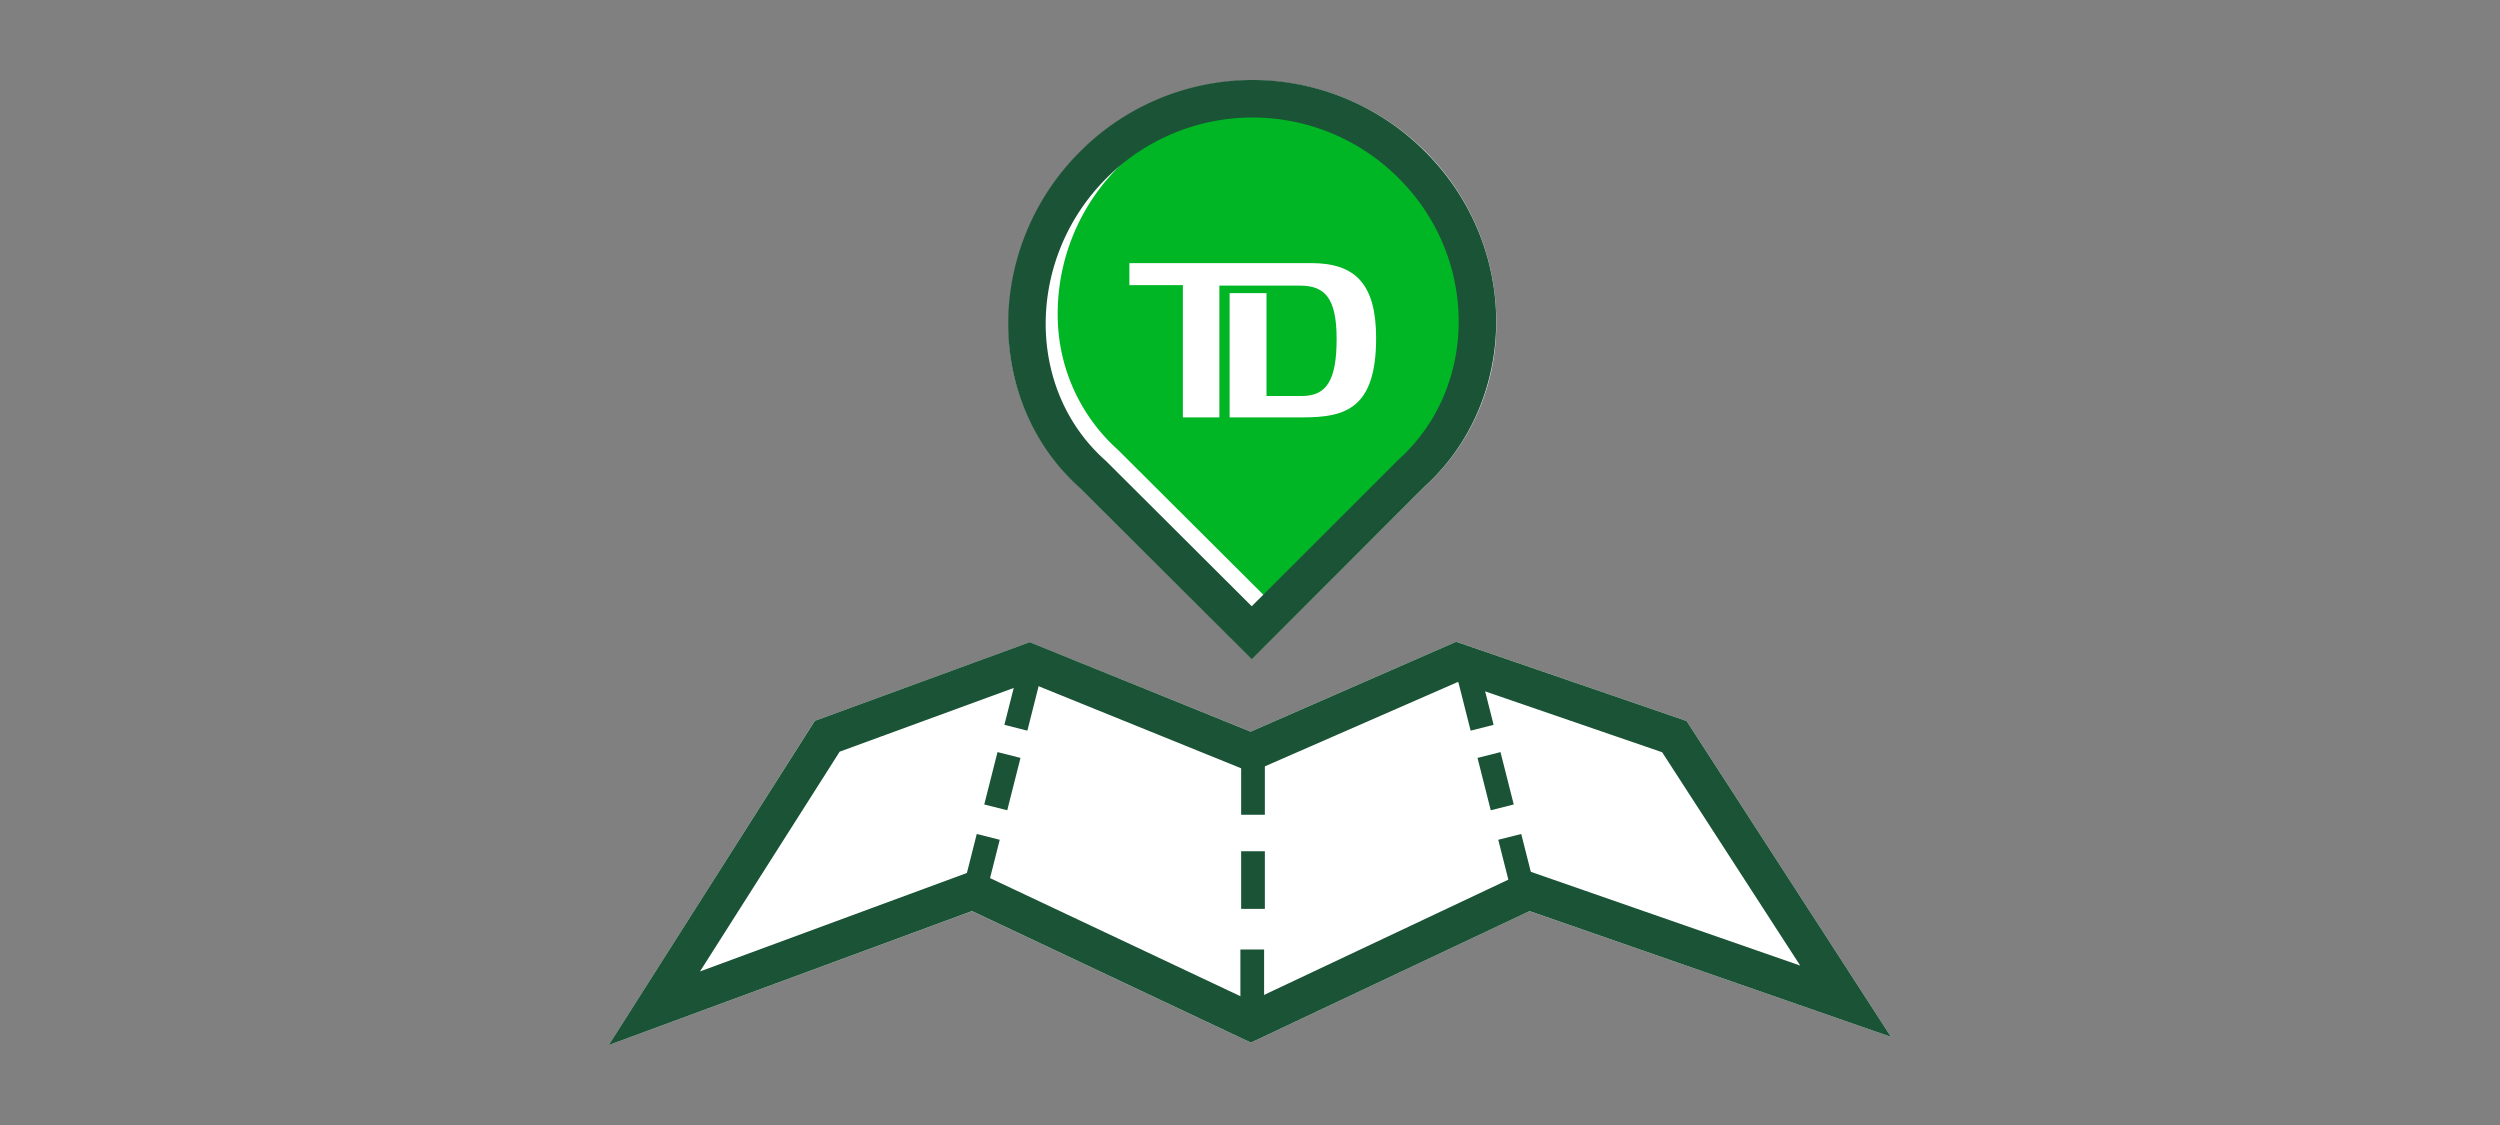
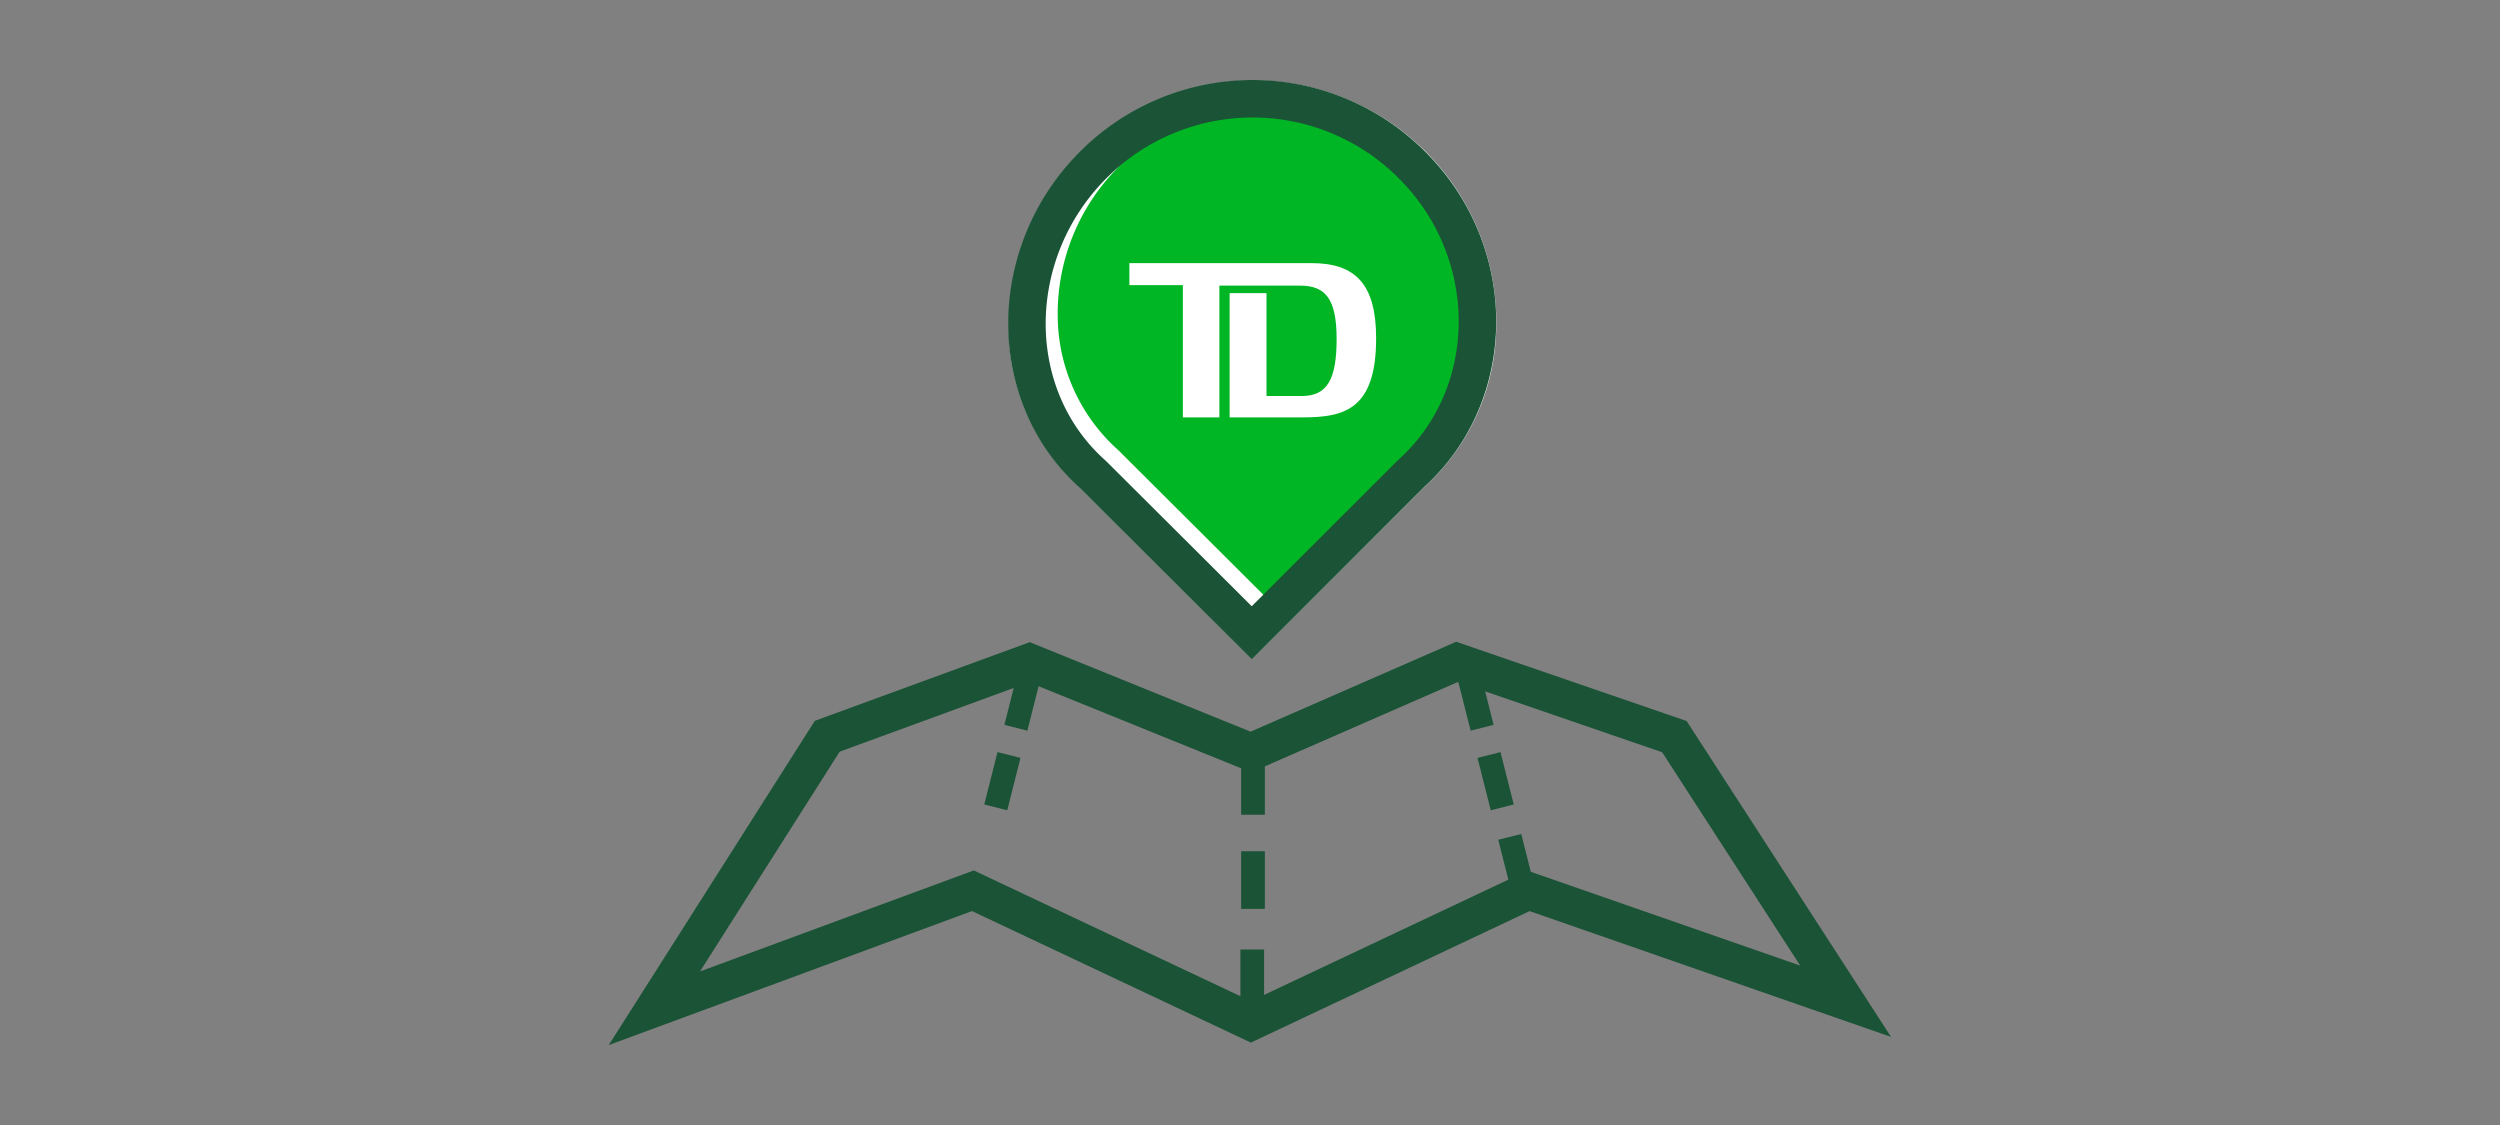
<svg xmlns="http://www.w3.org/2000/svg" viewBox="0 0 200 90">
  <rect x="0" y="0" width="200" height="90" fill="#808080" stroke="none" />
  <title>locateABranch</title>
  <g id="FLT_ART_WORKS" data-name="FLT ART WORKS">
-     <polygon points="134.93 57.68 116.5 51.34 100.05 58.53 82.38 51.38 65.18 57.67 48.71 83.6 77.76 72.89 100.07 83.41 122.36 72.89 151.28 82.95 134.93 57.68" style="fill:#fff" />
    <path d="M86.39,39l13.75,13.71L113.9,39a17.57,17.57,0,0,0,5.8-12.8A19.27,19.27,0,0,0,114,12.08a19.56,19.56,0,0,0-33.3,14.38A17.32,17.32,0,0,0,86.39,39Z" style="fill:#fff" />
    <path d="M101.19,8.5a16.6,16.6,0,0,0-16.57,17A14.49,14.49,0,0,0,89.45,36l11.68,11.64,11.7-11.7a14.64,14.64,0,0,0,4.87-10.72,16.28,16.28,0,0,0-4.86-11.92A16.48,16.48,0,0,0,101.19,8.5Z" style="fill:#00b624" />
    <polygon points="66.18 58.9 82.35 52.98 100.07 60.16 116.56 52.95 133.95 58.93 147.65 80.1 122.28 71.27 100.07 81.75 77.83 71.26 52.35 80.66 66.18 58.9" style="fill:none;stroke:#1a5336;stroke-miterlimit:10;stroke-width:3px" />
    <line x1="100.24" y1="60.57" x2="100.24" y2="65.18" style="fill:none;stroke:#1a5336;stroke-miterlimit:10;stroke-width:1.896px" />
    <line x1="100.18" y1="75.96" x2="100.18" y2="80.57" style="fill:none;stroke:#1a5336;stroke-miterlimit:10;stroke-width:1.896px" />
    <line x1="100.24" y1="68.1" x2="100.24" y2="72.71" style="fill:none;stroke:#1a5336;stroke-miterlimit:10;stroke-width:1.896px" />
-     <line x1="79.06" y1="66.95" x2="78" y2="71.14" style="fill:none;stroke:#1a5336;stroke-miterlimit:10;stroke-width:1.896px" />
    <line x1="80.72" y1="60.4" x2="79.66" y2="64.59" style="fill:none;stroke:#1a5336;stroke-miterlimit:10;stroke-width:1.896px" />
    <line x1="82.33" y1="54.03" x2="81.27" y2="58.22" style="fill:none;stroke:#1a5336;stroke-miterlimit:10;stroke-width:1.896px" />
    <line x1="120.78" y1="66.95" x2="121.84" y2="71.14" style="fill:none;stroke:#1a5336;stroke-miterlimit:10;stroke-width:1.896px" />
    <line x1="119.12" y1="60.4" x2="120.18" y2="64.59" style="fill:none;stroke:#1a5336;stroke-miterlimit:10;stroke-width:1.896px" />
    <line x1="117.51" y1="54.03" x2="118.57" y2="58.22" style="fill:none;stroke:#1a5336;stroke-miterlimit:10;stroke-width:1.896px" />
    <path d="M90.35,21.05h14.57c3.53,0,5.17,1.7,5.17,6,0,5.65-2.47,6.34-5.86,6.34H98.37V23.45h2.95v8.23h2.83c2,0,2.78-1.29,2.78-4.56S106,22.85,104,22.85H97.55V33.39H94.63V22.81H90.35Z" style="fill:#fff" />
    <path d="M100.14,50.62,112.9,37.87c7-6.32,7.12-17.69,0-24.73a18,18,0,0,0-25.45.06c-7,7-7.12,18.45,0,24.77Z" style="fill:none;stroke:#1a5336;stroke-miterlimit:10;stroke-width:3px" />
  </g>
</svg>